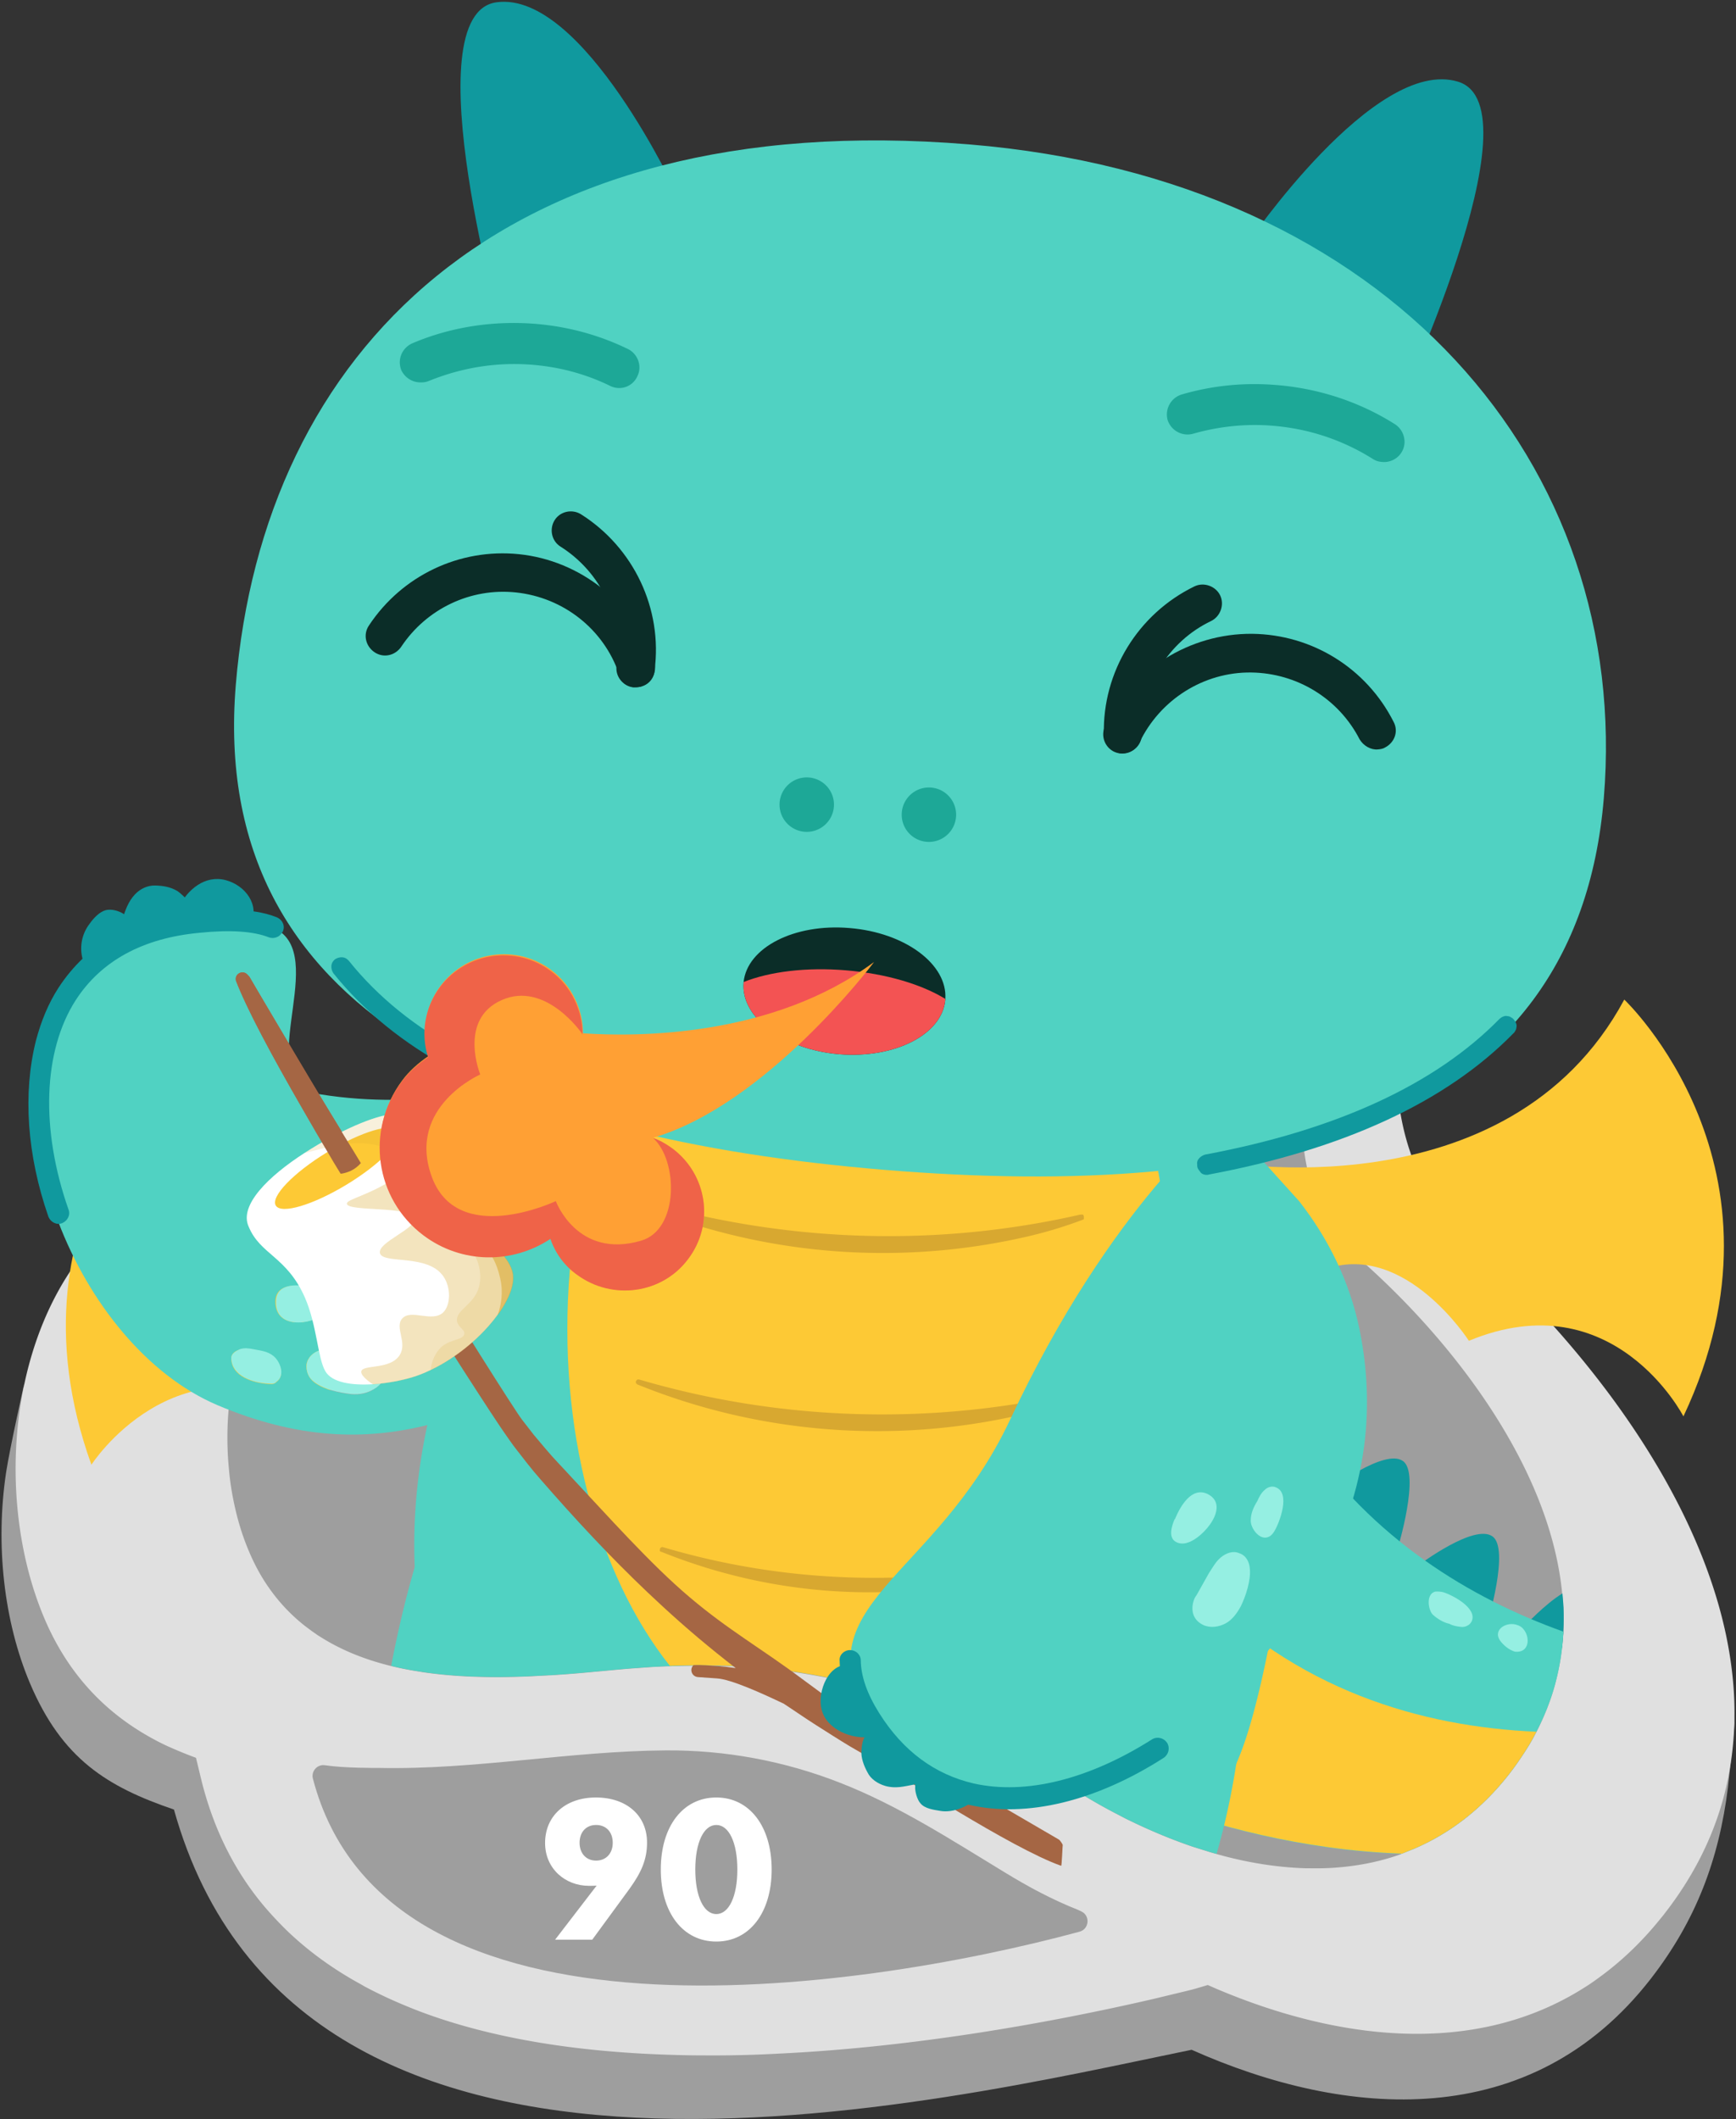
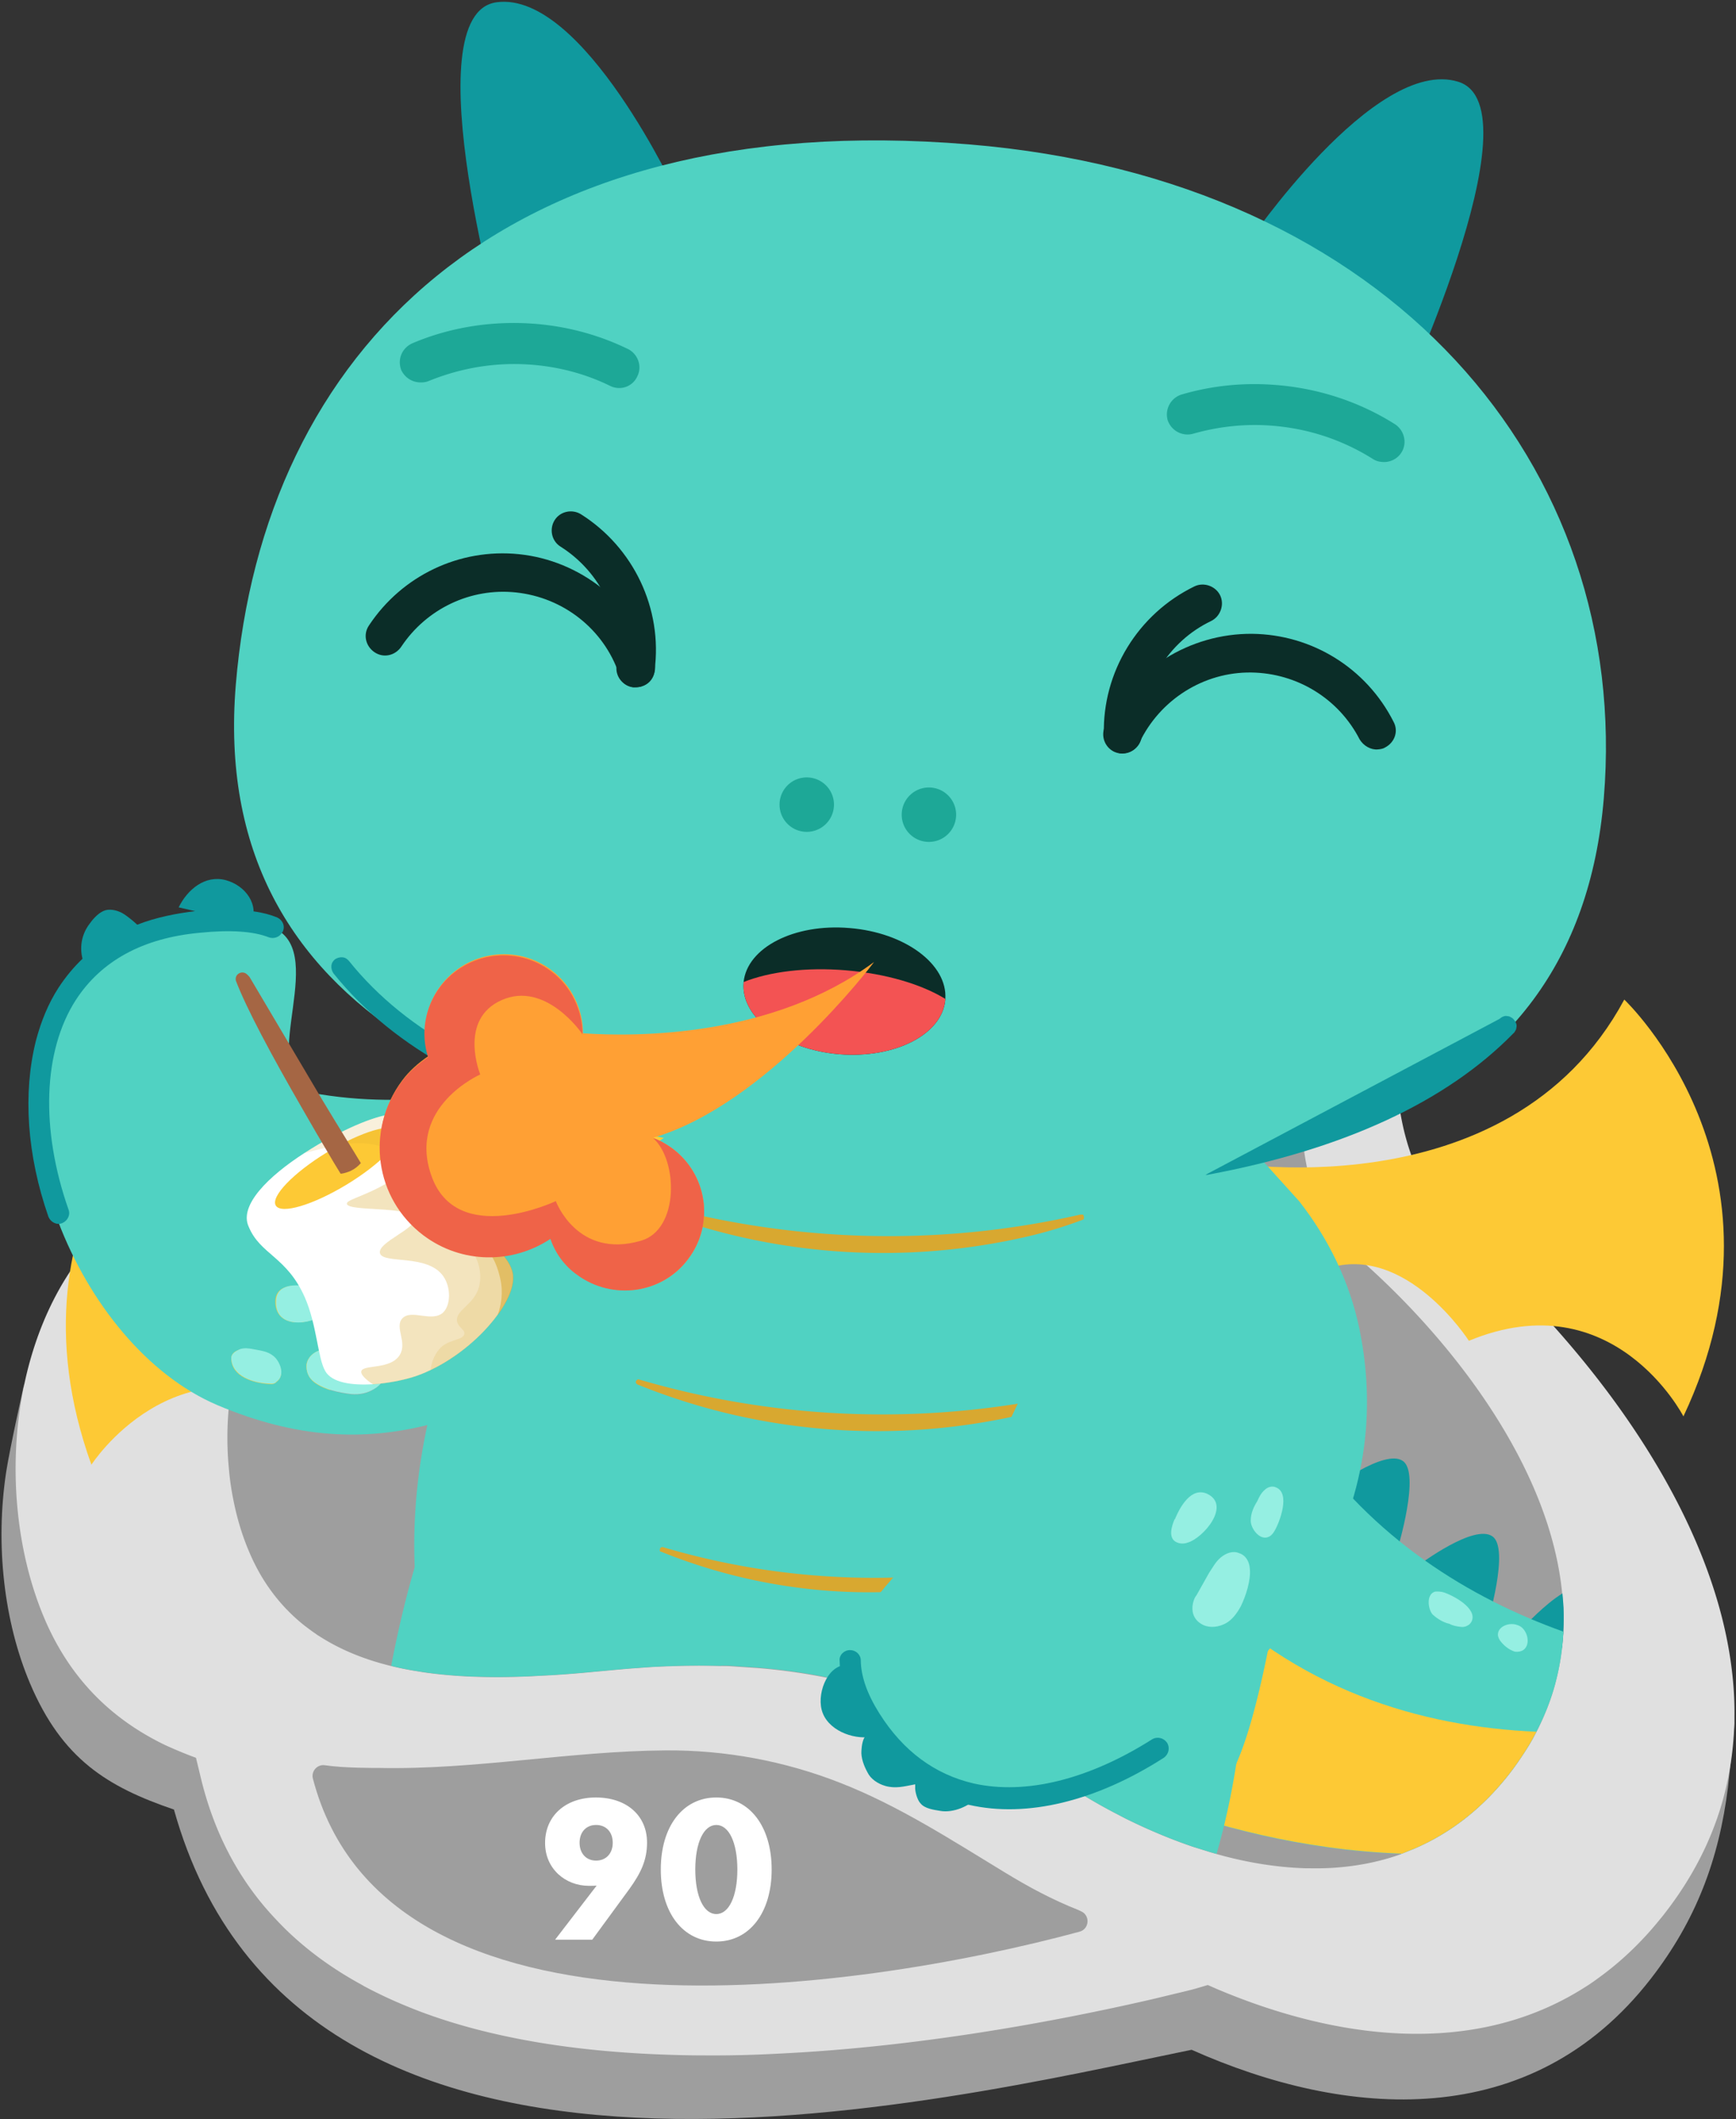
<svg xmlns="http://www.w3.org/2000/svg" width="916" height="1118" fill="none">
  <rect width="100%" height="100%" fill="#333333" stroke="none" />
  <path d="M770.191 691.914c-89.593-79.981 2.848-206.241-43.195-300.106-53.874-110.121-239.941-115.58-302.359-27.174-46.516 65.859-26.818 145.009-89.592 198.409-64.554 54.705-178.472 49.958-259.283 99.916-29.31 18.156-66.215 101.222-63.011 67.165 0 0-7.476 33.345-9.493 46.398-5.815 38.448-1.187 79.032 12.579 111.546 16.969 39.991 40.821 54.586 75.946 66.572 66.453 237.45 404.886 153.79 536.961 126.73 81.523 36.32 178.947 44.15 242.314-37.49 23.852-30.74 35.956-62.896 40.702-100.988.95-7.595 3.442-33.82 3.442-33.82-6.646-89.355-83.185-161.979-145.009-217.158z" fill="#9e9e9e" />
  <path d="M913.776 880.826c-6.171-50.907-31.921-101.222-64.317-144.891-22.309-30.022-47.584-56.841-71.911-78.556-83.303-74.285-9.493-188.56-35.362-279.695-2.017-7.002-4.509-13.766-7.832-20.411-53.874-110.122-239.941-115.58-302.359-27.174-38.566 54.586-53.162 144.06-92.915 203.393-8.188 12.222-17.444 23.14-28.124 32.277-8.662 7.357-17.918 13.29-27.53 17.918a160.26 160.26 0 0 1-22.665 8.9c-41.77 12.935-88.406 10.799-131.956 20.055-15.782 3.322-31.09 8.188-45.567 15.782-76.183 39.753-90.66 152.367-59.926 225.109 13.647 32.277 35.599 53.044 62.062 66.216 1.661.83 3.204 1.542 4.865 2.254 4.272 1.899 8.663 3.679 13.172 5.34l2.611 10.799c6.526 26.937 18.037 49.365 33.582 67.758 3.441 4.03 7.001 7.83 10.68 11.51 11.866 11.63 25.513 21.48 40.583 29.67.356.23.831.47 1.187.71 9.256 4.98 19.105 9.37 29.31 13.29 39.872 15.07 86.507 21.72 134.804 23.02 7.239.24 14.477.24 21.716.24 11.036 0 22.19-.36 33.226-.95 71.199-3.44 141.924-16.02 196.984-28.72l18.749-4.51c.356-.12.95-.24 1.899-.47 3.085-.83 8.544-2.49 8.544-2.49l4.865 2.13c63.367 26.82 135.516 36.08 193.543-.59 2.492-1.54 4.984-3.21 7.357-4.99 11.748-8.42 22.903-18.86 33.108-31.56.831-.95 1.543-1.9 2.373-2.97 18.156-23.375 28.836-47.82 33.583-72.621v-.119c2.136-10.917 3.085-21.953 3.085-32.87 0-7.595-.475-15.189-1.424-22.784zm-88.88-20.054v.712a87.42 87.42 0 0 1-.712 7.832c-.594 5.696-1.662 11.391-3.086 17.087-.83 3.442-1.898 6.883-3.085 10.324-2.017 5.696-4.391 11.274-7.238 16.851-.356.712-.831 1.543-1.187 2.255-1.543 2.966-3.323 5.814-5.221 8.781-2.492 3.797-5.103 7.594-8.07 11.392-14.596 18.63-31.446 31.209-49.483 39.041l-7.001 2.848c-.238 0-.356.118-.475.237-10.561 3.797-21.597 6.052-32.87 7.001-5.221.475-10.561.594-15.901.475h-1.899c-14.358-.475-28.836-2.729-43.194-6.527-1.187-.356-2.255-.593-3.442-.949s-2.254-.593-3.322-.949l-9.137-2.848c-12.223-4.154-24.208-9.256-35.719-14.952l-5.458-2.848c-11.155-5.815-21.597-12.223-31.446-18.987-4.628-3.204-9.375-6.289-14.003-9.256-8.781-5.577-17.562-10.561-26.462-15.07-2.848-1.543-5.815-2.967-8.663-4.272-.475-.237-1.068-.475-1.542-.712-6.29-2.967-12.698-5.696-19.106-8.188l-5.458-2.136c-.475-.237-1.068-.356-1.543-.593s-.949-.356-1.305-.475c-1.424-.475-2.848-1.068-4.391-1.543-.474-.237-1.068-.356-1.542-.593-1.78-.593-3.442-1.187-5.222-1.661l-2.729-.831-4.865-1.424-5.222-1.424-11.391-2.729c-14.24-3.204-28.836-5.459-43.788-6.645l-14.002-.95h-.119c-1.661-.119-3.323-.119-4.984-.119-8.9-.237-17.918-.237-27.174.119-4.51.119-9.138.356-13.766.712-.949.119-1.898.119-2.966.238-3.916.237-7.832.593-11.748.949l-11.629 1.068a631.21 631.21 0 0 1-22.309 1.78l-7.239.356c-3.56.237-7.12.356-10.68.474-16.375.475-32.87 0-48.771-2.254-1.78-.237-3.441-.593-5.221-.831-4.272-.712-8.544-1.543-12.698-2.611-13.646-3.322-26.581-8.425-37.972-15.782-.594-.356-1.187-.712-1.78-1.187-2.136-1.424-4.154-2.966-6.171-4.509-8.781-7.001-16.376-15.545-22.665-26.106-2.373-4.035-4.509-8.307-6.408-12.816-3.56-8.307-6.289-17.326-8.188-26.819a141.64 141.64 0 0 1-2.492-17.325c-4.746-50.077 12.816-106.087 57.909-129.702 29.547-15.307 63.248-16.375 95.881-20.054l6.171-.712c2.136-.237 4.39-.593 6.526-.949 7.358-1.068 14.596-2.374 21.716-4.154 16.851-4.153 32.752-11.036 47.11-23.021 6.29-5.34 11.867-11.392 16.969-18.037a149.13 149.13 0 0 0 9.612-14.24c10.324-17.088 18.512-36.786 26.107-56.841l6.645-17.681c8.9-23.733 17.8-46.992 29.429-66.215 1.899-3.086 3.916-6.171 5.933-9.019 14.952-21.004 38.922-35.125 66.215-42.245 61.588-16.257 140.025 3.56 168.861 62.299 35.481 72.268-36.786 169.93 32.752 231.399 47.228 41.77 99.322 108.104 105.73 175.625.238 1.898.356 3.797.475 5.696 0 .712.119 1.305.119 2.017.237 3.797.237 7.951 0 12.223z" fill="#e0e0e0" />
  <path d="M165.116 938.381c-1.068-3.916 2.255-7.714 6.289-7.12 10.324 1.542 26.581 1.424 28.48 1.424 50.67 1.068 100.747-8.9 151.298-9.256 31.446-.237 62.774 5.577 92.084 17.088 30.735 11.985 58.502 30.022 86.626 47.11 12.579 7.713 25.157 14.473 38.922 19.933.475.24 1.068.48 1.78.83 4.747 2.26 4.153 9.26-.949 10.68-117.36 31.69-365.608 68.12-404.53-80.689z" fill="#9e9e9e" />
  <path d="M306.803 662.249s-155.808 14.596-206.359-105.257c0 0-101.459 79.032-52.213 215.734 0 0 43.669-67.995 116.411-28.954 0 0 37.854-48.534 77.963-30.734 0 0 41.77-25.158 68.707-16.02l-4.628-35.007.119.238z" fill="#fdc935" />
  <path d="M737.439 817.111s12.223-40.108 2.73-46.398c-9.493-6.645-38.092 14.833-38.092 14.833l35.362 31.565zm11.867 7.949l35.362 31.802s12.222-40.109 2.729-46.398c-9.73-6.645-38.091 14.833-38.091 14.596zm75.59 35.719v.711l-.712 7.832-19.58-11.629s10.205-11.154 19.817-17.088l.475 5.696c0 .712.119 1.306.119 2.018.118 4.034.118 8.188-.119 12.46z" fill="#10999e" />
  <path d="M824.895 860.778v.712c-.474 8.306-1.661 16.613-3.797 24.919-.83 3.442-1.898 6.883-3.085 10.324-2.255 6.408-5.103 12.816-8.544 19.106-1.543 2.966-3.323 5.814-5.221 8.781-2.492 3.797-5.103 7.594-8.069 11.392-14.596 18.63-31.447 31.209-49.484 39.041-2.492 1.068-4.984 2.136-7.594 2.966-106.087-3.916-188.085-53.043-188.085-53.281l136.465-166.843c36.905 54.111 88.05 85.202 137.414 102.883z" fill="#50d2c2" />
  <path d="M810.656 913.582l-1.187 2.254c-1.542 2.967-3.322 5.815-5.221 8.781-2.492 3.798-5.102 7.595-8.069 11.392-14.596 18.631-31.446 31.209-49.483 39.041l-7.002 2.848c-106.442-3.797-188.559-53.043-188.559-53.162l78.913-89.236c53.636 56.366 120.089 75.471 180.608 78.082z" fill="#fdc935" />
  <path d="M755.951 851.762c-2.492-2.73-3.56-10.799 1.305-12.104 1.424-.119 3.085 0 4.391.356 4.865 1.542 18.156 8.425 14.833 15.426-.593 1.068-1.305 1.78-2.373 2.255-.831.474-2.018.712-3.086.593-2.254-.237-4.39-.593-6.289-1.661-2.967-.593-6.171-2.492-8.781-4.865zm47.704 7.468c4.034 4.51 3.322 13.054-4.391 12.104-3.204-1.068-5.815-3.204-7.832-5.933-3.916-5.933 3.916-10.205 9.256-8.069 1.187.356 2.255 1.068 2.967 1.898z" fill="#95efe2" />
  <path d="M641.913 978.02l-3.322-.949-9.137-2.848c-12.223-4.153-24.208-9.256-35.719-14.952l-5.458-2.848c-11.155-5.814-21.597-12.222-31.447-18.986-4.628-3.204-9.374-6.289-14.002-9.256a313.51 313.51 0 0 0-26.462-15.07c-9.731-4.984-19.462-9.375-29.311-13.172l-5.458-2.136 174.794-45.33c.237-.119 4.865 58.62-14.478 125.547zm-261.301-99.205a434.1 434.1 0 0 0-40.939.83l-2.967.238c-3.916.237-7.832.593-11.748.949l-11.629 1.068a631.02 631.02 0 0 1-22.309 1.78l-7.239.356c-3.56.237-7.12.356-10.679.475-18.156.474-36.549-.119-53.993-3.086-4.272-.712-8.544-1.542-12.697-2.61 7.476-39.16 15.663-62.299 15.663-62.299l158.537 62.299z" fill="#50d2c2" />
  <path d="M641.676 612.53s153.79 29.311 215.378-85.202c0 0 93.389 88.169 31.208 219.888 0 0-36.786-71.556-113.206-39.872 0 0-33.226-51.857-74.878-38.092 0 0-39.278-29.073-66.69-22.428l8.188-34.294z" fill="#fdc935" />
  <path d="M30.787 644.683c16.139 42.364 46.635 80.693 83.897 96.594 42.363 17.919 77.844 18.868 111.545 10.324 18.63-71.437 60.519-137.296 85.439-166.963-51.738-14.596-86.388 1.78-142.873-7.357-37.024-5.815 3.797-69.063-21.478-86.151-1.306 2.373-4.51 3.56-7.12 2.492-7.832-3.086-19.936-4.154-36.193-2.374-30.141 2.73-52.332 14.834-65.622 35.6-17.206 26.937-18.63 68.114-3.797 110.359.831 2.848-.593 6.052-3.797 7.476zm130.888 75.234c.593-3.797 3.56-6.408 7.001-7.476 3.442-1.424 6.527-1.186 10.324-1.068h13.291c2.254.238 4.39.119 6.526 1.424 4.035 2.018 5.934 5.221 5.222 10.205-.594 4.154-3.086 7.832-6.883 9.968-3.56 2.255-7.476 2.967-11.867 2.611-6.645-.831-14.002-2.255-19.461-6.289-3.085-2.374-4.39-5.815-4.153-9.375zm-16.376-33.82c.475-9.374 12.341-8.425 19.224-7.001.237 0 .593 0 .831.119 4.39 1.187 9.256 2.373 9.374 7.713.119 2.255-.83 3.797-2.966 5.577-8.426 7.002-27.056 8.544-26.463-6.408zm-23.258 30.498c0-2.73 2.255-3.916 4.509-4.628 2.255-.594 4.509-.475 6.883 0 3.797.83 7.476.949 10.798 3.678s6.408 9.968 1.662 13.409c-1.187 1.306-2.374 1.187-4.51 1.068-7.713-.593-19.342-3.797-19.342-13.527z" fill="#50d2c2" />
  <path d="M165.947 729.17c5.459 4.035 12.816 5.459 19.461 6.29 4.391.356 8.307-.475 11.867-2.611 3.797-2.136 6.289-5.815 6.882-9.968.712-4.984-1.305-8.188-5.221-10.205-2.136-1.305-4.391-1.187-6.527-1.424-4.153-.119-9.493 0-13.29 0-3.916 0-6.883-.237-10.324 1.068-3.441 1.068-6.408 3.679-7.001 7.476-.356 3.678.949 7.12 4.153 9.374zm-43.906-12.57c.356 9.493 11.747 12.934 19.461 13.29 2.254.238 3.322.238 4.509-1.068 4.746-3.441 1.661-10.68-1.661-13.409s-7.002-2.848-10.799-3.678c-2.492-.475-4.628-.712-6.883 0-2.136.949-4.746 2.373-4.627 4.865zm23.614-30.501c-.949 14.951 17.8 13.409 26.344 6.645 2.136-1.78 3.085-3.323 2.966-5.577-.118-5.34-4.984-6.527-9.374-7.714-.237 0-.593 0-.831-.118-6.764-1.899-18.63-2.848-19.105 6.764z" fill="#95efe2" />
  <g fill="#10999e">
    <path d="M25.566 641.948c1.187 2.848 4.391 4.509 7.239 3.323s4.509-4.391 3.323-7.239c-14.833-42.244-13.409-83.54 3.797-110.358 13.409-20.767 35.481-32.87 65.622-35.6 16.257-1.661 28.361-.712 36.192 2.374 2.73 1.068 5.815-.119 7.12-2.492 0-.238.356-.238.356-.475 1.306-2.967 0-6.052-2.966-7.476-3.442-1.424-7.832-2.611-12.46-3.204-7.951-1.187-17.681-1.187-29.073-.237h-.237-.594c-11.154 1.305-21.597 3.441-31.09 7.12-2.848 1.186-5.696 2.254-8.663 3.678-7.476 3.798-14.359 8.544-20.292 14.121-4.865 4.628-9.137 9.731-12.935 15.545-5.459 8.426-9.256 17.8-11.985 28.124-6.883 27.649-4.747 60.045 6.645 92.796z" />
    <path d="M94.273 478.667c4.628-9.375 13.884-17.207 24.802-14.359 10.561 2.848 18.037 13.172 13.29 23.259l-38.092-8.9z" />
-     <path d="M64.489 493.379c-1.068-3.442-.949-5.103.119-8.544 1.543-4.628 2.967-9.137 6.645-13.053 2.729-2.848 6.527-4.747 10.68-4.628s7.951.712 11.748 2.966c2.136 1.306 12.698 11.63 12.698 14.359l-41.889 8.9z" />
    <path d="M74.694 490.654l-30.734 16.613c-2.255-6.883-1.068-14.24 3.323-19.936 2.255-3.204 5.221-6.171 8.307-7.12 3.085-.831 6.645.237 9.018 1.543s9.375 6.882 10.087 8.9z" />
  </g>
  <g fill="#50d2c2">
    <path d="M668.97 871.091c-30.497 150.109-53.993 42.127-120.92 36.668-15.427-1.305-27.412-1.187-36.905-.237-1.661.118-3.323.356-4.747.474-6.289-2.966-12.697-5.696-19.105-8.188l-5.458-2.136c-.475-.237-1.068-.356-1.543-.593s-.949-.356-1.305-.475c-1.424-.474-2.848-1.068-4.391-1.542-.475-.238-1.068-.356-1.543-.594-1.78-.593-3.441-1.186-5.221-1.661l-2.729-.83-4.866-1.424-5.221-1.424-11.392-2.73c-14.239-3.204-28.835-5.458-43.787-6.645l-14.003-.949h-.118c-1.662-.119-3.323-.119-4.984-.119-13.291-.356-26.819-.119-40.94.831-.949.118-1.898.118-2.966.237-3.916.237-7.832.593-11.748.949l-11.629 1.068a628.71 628.71 0 0 1-22.31 1.78l-7.238.356c-3.56.238-7.12.356-10.68.475-16.376.475-32.87 0-48.771-2.255-2.848-13.29-4.747-31.921-5.696-57.197-1.068-30.853 2.966-59.926 9.968-86.626 11.866-45.33 32.276-84.608 52.094-114.749 2.136-.238 4.39-.594 6.526-.95 24.683-3.56 48.416-10.086 68.826-27.293 6.289-5.34 11.867-11.392 16.969-18.037 3.441-4.509 6.645-9.256 9.612-14.24l84.134 9.256-.712 8.544 133.379 7.357s2.967 3.798 7.714 11.155c22.665 35.244 86.863 147.383 61.706 271.744z" />
    <path d="M287.342 622.85l-6.527.949c11.392-17.444 22.546-31.802 31.684-42.601 10.442-12.46 18.037-20.173 20.41-22.427.593-.475.949-.712.949-.712h.238l48.652 5.34c-2.966 4.983-6.289 9.73-9.612 14.239-5.102 6.646-10.679 12.816-16.969 18.037-20.41 17.088-44.143 23.615-68.825 27.175z" />
  </g>
  <g fill="#fdc935">
-     <path d="M614.265 696.541c-7.832 94.339-50.789 176.1-106.443 212.174-.475-.237-1.068-.475-1.543-.712-6.289-2.967-12.697-5.696-19.105-8.188l-5.458-2.136c-.475-.237-1.068-.356-1.543-.593s-.949-.356-1.305-.475c-1.424-.475-2.848-1.068-4.391-1.543-.475-.237-1.068-.356-1.543-.593-1.78-.593-3.441-1.187-5.221-1.661l-2.729-.831-4.866-1.424-5.221-1.424-11.392-2.729c-14.239-3.204-28.835-5.459-43.787-6.645l-14.003-.95h-.118c-1.662-.118-3.323-.118-4.984-.118-8.9-.238-17.919-.238-27.175.118-38.21-48.059-59.688-125.548-52.806-208.258 1.543-18.631 4.391-35.956 8.426-51.976 16.85-4.153 32.751-11.036 47.11-23.021 6.289-5.34 11.866-11.392 16.969-18.037 3.441-4.509 6.645-9.256 9.612-14.24 10.324-17.088 18.512-36.786 26.106-56.841l6.645-17.681c18.393-6.052 38.211-8.307 58.502-6.645 86.863 7.12 151.18 82.354 140.263 214.429z" />
    <path d="M356.168 595.675c-14.359 12.104-30.26 18.868-47.11 23.021 17.562-70.131 57.434-113.681 106.561-129.938l-6.645 17.681c-7.595 20.054-15.783 39.753-26.107 56.84-2.966 4.984-6.289 9.731-9.612 14.24-5.221 6.764-10.798 12.816-17.087 18.156z" />
  </g>
  <path d="M570.003 640.766c-75.827 17.325-154.977 14.715-229.736-7.001-.238 0-.831-.119-1.068.237s-.594.475-.594.831c0 .237-.118.831.238 1.068s.474.593.83.593c64.436 26.107 135.635 31.447 203.155 15.664a226.15 226.15 0 0 0 28.124-8.544c.237 0 .356-.237.593-.237s.356-.237.356-.475v-.593-.593c0-.238-.237-.356-.237-.594s-.237-.356-.475-.356h-.593-.593zm-3.085 93.981c-75.827 17.325-154.977 14.952-229.736-7.001-.238 0-.831-.119-1.068.237s-.594.475-.594.831c0 .237-.118.83.238 1.068s.474.593.83.593c64.436 26.106 135.635 31.446 203.155 15.664 9.612-2.492 18.987-5.103 28.124-8.544.237 0 .356-.238.593-.238s.356-.237.356-.474c.356-.238.356-.831.119-1.068-.237-.356-.475-.594-.712-.95-.475 0-.949 0-1.305-.118zm-17.444 87.695c-66.215 15.07-134.804 13.053-199.832-6.29-.238 0-.594 0-.831.238-.356.237-.593.474-.593.83 0 .238 0 .594-.119.831.237.356.237.593.831.593 56.128 22.665 117.834 27.531 176.692 13.528 8.188-2.136 16.495-4.509 24.445-7.357.356-.237.594-.237.594-.475s0-.593.118-.83c0-.238-.237-.594-.474-.831s-.594-.237-.831-.237z" fill="#d8a830" />
  <path d="M735.777 219.284S813.028 56.12 769.241 43.067c-43.906-13.29-111.071 85.439-111.071 85.439l77.607 90.778zM266.219 180.48S216.736 6.873 262.184 1.177c45.687-5.933 95.526 102.289 95.526 102.289l-91.491 77.014z" fill="#10999e" />
  <path d="M846.255 421.012C860.732 246.336 734.472 94.563 511.263 76.17 263.727 55.759 138.891 186.647 124.414 361.323c-14.358 174.795 142.873 239.349 342.35 255.844 199.594 16.494 365.014-21.716 379.491-196.155z" fill="#50d2c2" />
  <path d="M729.369 243.713c3.916.356 7.95-1.543 10.086-4.984 3.204-4.984 1.543-11.748-3.441-14.952-18.749-11.866-40.346-18.867-62.418-20.647-17.088-1.424-33.82.237-50.077 4.984a11.06 11.06 0 0 0-7.476 13.29 11.06 11.06 0 0 0 13.291 7.476c13.646-3.916 27.886-5.459 42.245-4.272 18.986 1.543 36.786 7.476 52.687 17.444 1.78 1.186 3.441 1.542 5.103 1.661zm-508.243-42.005c1.662.119 3.323 0 5.103-.712 17.562-7.12 35.837-10.087 54.823-8.544 14.359 1.187 28.124 4.865 40.94 11.155 5.34 2.61 11.866.474 14.358-5.222 2.611-5.34.119-11.866-5.221-14.358-15.189-7.357-31.446-11.748-48.534-13.172-22.072-1.78-44.5 1.543-64.91 10.205-5.459 2.374-8.188 8.425-5.933 14.24 1.898 3.916 5.577 6.171 9.374 6.408zM490.14 444.154a14.36 14.36 0 0 0 14.359-14.358 14.36 14.36 0 0 0-14.359-14.358 14.36 14.36 0 0 0-14.358 14.358 14.36 14.36 0 0 0 14.358 14.358zm-50.148-18.485c.653-7.903-5.224-14.839-13.127-15.493a14.36 14.36 0 0 0-15.492 13.128 14.36 14.36 0 0 0 13.127 15.492 14.36 14.36 0 0 0 15.492-13.127z" fill="#1da897" />
-   <path d="M130.465 514.039l1.187 1.306c26.581 47.466 135.634 222.973 143.822 233.652l6.171 7.951 6.408 7.595c4.272 5.102 9.137 9.968 13.646 14.952 18.512 19.698 41.533 45.686 62.062 63.011 20.529 17.444 37.855 27.056 59.452 43.194l16.257 11.986 16.613 11.51 16.85 11.273 85.914 50.077c.356.238 2.017 2.492 1.899 2.848-.119.475-.475 11.036-.831 10.918-25.869-9.019-87.575-49.365-93.627-52.688l-17.8-10.324c-5.933-3.56-11.629-7.239-17.444-10.917s-11.391-7.595-17.206-11.392l-.119-.119c-12.222-5.814-28.005-12.934-35.362-13.409l-10.086-.712c-3.204-.237-4.628-4.035-2.374-6.289 3.679-.238 9.137.237 12.816.474 3.204.238 6.408.594 9.493 1.068-13.409-10.323-26.343-21.241-38.803-32.751-20.292-18.631-39.278-38.567-57.434-59.096-4.51-5.221-9.137-10.205-13.409-15.664l-6.29-8.069c-2.136-2.729-4.034-5.577-6.052-8.425-8.069-11.155-122.106-187.492-141.686-238.756v-.237c-.712-3.323 3.56-5.459 5.933-2.967z" fill="#a56644" />
  <path d="M685.464 633.651l-39.871-44.143s-58.621 44.262-112.851 159.961c-39.753 84.134-111.308 97.306-73.216 157.944 54.467 86.864 180.134 25.988 237.924-77.963 27.411-49.128 26.699-95.17 19.817-128.515-5.103-24.564-16.257-47.466-31.803-67.284z" fill="#50d2c2" />
  <path d="M502.601 949.776c2.73 1.068 5.696 1.899 8.663 2.373 30.497 7.002 67.046-1.898 102.764-24.801 2.611-1.78 3.441-5.221 1.78-7.95-1.78-2.611-5.221-3.442-7.951-1.78-33.345 21.122-66.571 29.429-94.101 23.258-20.411-4.746-37.142-16.969-49.721-36.905-6.645-10.561-9.73-19.698-9.849-28.005 0-3.085-2.611-5.458-5.696-5.458s-5.815 2.61-5.459 5.696c.238 10.561 4.035 21.715 11.63 33.938 12.341 19.817 28.479 33.107 47.94 39.634z" fill="#10999e" />
  <path d="M629.216 847.373c-.356 4.153 1.306 7.831 5.815 9.967 3.797 1.662 8.188.95 11.748-.949 3.441-1.899 5.933-5.34 7.951-9.018 2.729-5.578 5.339-13.766 4.746-19.818-.237-3.678-2.136-7.12-5.696-8.187-3.204-1.424-6.882 0-9.612 2.254s-4.39 5.459-6.289 8.307l-6.527 11.629c-1.186 1.424-1.898 3.56-2.136 5.815zm30.734-45.212c-.118 4.153 4.866 10.917 9.612 8.543 1.424-.712 2.374-2.017 3.086-3.322 2.61-4.509 8.306-19.58.712-22.665-2.136-1.068-4.747-.119-6.171 1.424-1.78 1.542-2.848 3.678-3.797 5.814-1.78 2.848-3.442 6.29-3.442 10.206zm-39.871-1.067c0 .238 0 .238-.356.475-1.424 3.441-3.56 9.731.949 11.985 1.899.949 4.035.949 6.052.237 8.188-2.373 23.021-19.698 10.205-25.75-8.306-3.678-14.121 6.645-16.85 13.053z" fill="#95efe2" />
  <g fill="#10999e">
    <path d="M448.015 878.458l11.273 37.854c-9.256 1.424-23.021-3.56-25.75-14.358-2.492-9.968 4.034-24.92 14.477-23.496z" />
    <path d="M457.745 915.004l32.277 22.428c-2.492 2.848-3.916 3.322-7.832 4.034-5.102.95-9.612 2.255-15.07.712-4.035-1.186-7.714-3.678-9.375-7.12-1.899-3.441-3.56-7.832-3.204-11.629.119-2.017.593-7.238 3.204-8.425z" />
-     <path d="M484.445 937.195l30.972 10.918c-3.679 4.746-12.579 8.425-19.224 7.238-3.56-.593-8.188-1.187-10.443-3.916-1.78-1.78-3.085-6.645-2.848-8.781-.118-1.187.119-4.747 1.543-5.459zM328.518 595.208c1.424.118 2.848-.356 3.679-1.068 1.187-.712 1.78-2.018 1.899-3.442s0-2.729-.831-3.678c-.712-1.187-2.017-1.78-3.204-2.255-66.334-13.528-115.461-39.753-145.958-77.844-1.068-1.187-2.018-1.78-3.442-1.899s-2.848.356-3.916 1.068c-1.186 1.068-1.78 2.017-1.898 3.441s.356 2.848 1.068 3.916c32.158 40.109 83.184 67.639 152.247 81.642l.356.119zm307.581 24.562c.593 0 1.068.119 1.661-.119 71.081-13.29 125.192-38.21 160.673-74.403.593-.474.949-1.068 1.305-1.78.356-.474.356-1.305.475-1.898.119-.831-.119-1.424-.356-2.018s-.712-1.186-1.187-1.78-1.068-.949-1.78-1.305c-.474-.356-1.305-.356-1.898-.474-.831-.119-1.424.118-2.017.355s-1.187.712-1.78 1.187c-33.939 34.65-86.152 58.621-155.215 71.555-1.068.237-2.254.95-3.204 1.899-.949 1.068-1.305 2.136-1.068 3.56-.118 1.424.594 2.492 1.424 3.441.594 1.068 1.662 1.661 2.967 1.78z" />
+     <path d="M484.445 937.195l30.972 10.918c-3.679 4.746-12.579 8.425-19.224 7.238-3.56-.593-8.188-1.187-10.443-3.916-1.78-1.78-3.085-6.645-2.848-8.781-.118-1.187.119-4.747 1.543-5.459zM328.518 595.208c1.424.118 2.848-.356 3.679-1.068 1.187-.712 1.78-2.018 1.899-3.442s0-2.729-.831-3.678c-.712-1.187-2.017-1.78-3.204-2.255-66.334-13.528-115.461-39.753-145.958-77.844-1.068-1.187-2.018-1.78-3.442-1.899s-2.848.356-3.916 1.068c-1.186 1.068-1.78 2.017-1.898 3.441s.356 2.848 1.068 3.916c32.158 40.109 83.184 67.639 152.247 81.642l.356.119zm307.581 24.562c.593 0 1.068.119 1.661-.119 71.081-13.29 125.192-38.21 160.673-74.403.593-.474.949-1.068 1.305-1.78.356-.474.356-1.305.475-1.898.119-.831-.119-1.424-.356-2.018s-.712-1.186-1.187-1.78-1.068-.949-1.78-1.305c-.474-.356-1.305-.356-1.898-.474-.831-.119-1.424.118-2.017.355s-1.187.712-1.78 1.187z" />
  </g>
  <path d="M392.36 518.075v.356c-1.542 18.393 21.123 35.243 50.433 37.735 29.429 2.373 54.468-10.442 56.01-28.835v-.356c1.187-18.275-21.241-35.007-50.551-37.38-29.192-2.492-53.993 10.324-55.892 28.48z" fill="#0b2d28" />
  <path d="M392.36 518.075v.356c-1.542 18.393 21.123 35.244 50.433 37.736 29.429 2.373 54.468-10.443 56.01-28.836v-.356c-12.578-7.713-31.209-13.29-52.331-15.07s-40.465.712-54.112 6.17z" fill="#f35353" />
  <path d="M160.845 684.443c6.408 14.596 6.764 32.04 10.799 38.923 3.441 6.052 14.002 7.594 25.275 6.882 7.239-.474 14.715-1.899 20.648-3.678 3.204-.95 6.408-2.255 9.612-3.798 14.002-6.645 27.056-17.8 35.125-28.835 6.408-8.782 9.73-17.325 7.832-23.496-2.611-8.9-13.528-16.376-24.801-30.378-15.902-19.343-4.391-37.973-16.139-47.941-.356-.356-.712-.712-1.186-.949-.238-.238-.475-.356-.831-.475-7.001-4.272-17.919-4.509-29.073-.949-6.171 1.898-14.121 5.34-22.428 9.73-5.102 2.611-10.205 5.696-15.189 8.9-18.749 12.104-34.413 27.412-29.31 38.685 6.17 14.952 20.054 15.664 29.666 37.379z" fill="#fff" />
  <path d="M183.051 624.85c17.86-10.865 30.019-23.485 27.158-28.188s-19.659.292-37.519 11.157-30.02 23.486-27.159 28.189 19.659-.293 37.52-11.158z" fill="#fdc935" />
  <g fill="#d8a830">
    <path opacity=".31" d="M196.919 730.368c7.239-.475 14.715-1.899 20.648-3.679 28.836-8.899 57.434-40.583 52.688-56.247-2.611-8.9-13.528-16.376-24.801-30.378-16.495-19.936-3.56-39.16-17.444-48.89-.238-.237-.475-.356-.831-.475.475 2.255 1.068 5.222.475 8.663-1.543 9.374-9.731 15.545-16.851 20.529-15.426 10.917-28.123 12.578-27.767 15.189.593 4.272 34.057.949 35.599 7.713 1.187 5.34-19.461 12.579-18.156 18.275 1.424 6.052 25.395.118 33.583 12.459 3.916 5.815 3.797 14.952-.238 18.868-5.814 5.459-16.969-2.017-21.597 3.204-4.153 4.628 2.848 12.579-1.305 19.224-4.865 7.95-19.58 4.865-20.292 8.662-.356 1.662 2.255 4.272 6.289 6.883z" />
    <path opacity=".17" d="M230.026 625.823c2.373 10.086-6.882 16.85-3.441 23.14 3.441 6.408 13.765 1.78 21.122 9.493 5.103 5.34 7.239 14.952 4.51 22.071-3.204 8.307-12.104 11.036-11.036 16.614.712 3.322 4.272 4.272 3.797 6.645-.593 3.204-7.12 2.61-11.867 6.645-3.441 2.967-5.577 8.188-5.933 12.46 25.157-11.985 47.229-38.566 43.076-52.45-2.611-8.9-13.528-16.376-24.801-30.378-16.495-19.936-3.56-39.16-17.444-48.89-.237-.238-.475-.356-.831-.475-7.001-4.272-17.918-4.509-29.073-.949-6.17 1.898-14.121 5.34-22.428 9.73-5.102 2.611-10.205 5.696-15.189 8.9 27.412-7.357 34.888-7.476 55.18 2.255 1.78.83 12.222 5.814 14.358 15.189z" />
    <path opacity=".55" d="M234.18 645.164c.831 4.984 11.392 4.154 19.936 11.274 7.001 5.933 8.9 14.121 9.849 18.155 1.661 7.239.475 14.003-1.424 19.343 6.408-8.782 9.731-17.325 7.832-23.496-2.611-8.9-13.528-16.376-24.801-30.378-15.901-19.343-4.391-37.973-16.138-47.941.593 3.323 1.305 7.951 1.661 14.477.593 9.849-.356 11.511 1.424 16.139 2.492 6.526 6.17 8.425 5.814 13.29-.593 4.984-4.627 5.933-4.153 9.137z" />
  </g>
  <g fill="#0b2d28">
    <path d="M726.996 395.363c1.424-.118 2.848-.356 3.916-1.068 4.984-2.61 7.12-8.544 4.391-13.528-14.359-28.361-43.075-46.042-74.64-46.398-32.989-.237-63.486 18.868-77.607 48.772-2.374 5.102-.119 11.036 4.746 13.409 5.103 2.373 11.036.356 13.409-4.747 10.799-22.665 33.939-37.379 59.096-37.023 24.089.356 46.042 13.765 57.078 35.243 2.017 3.442 6.051 5.696 9.611 5.34z" />
    <path d="M592.786 397.382c5.577-.356 9.849-4.746 9.731-10.324-.356-25.275 13.765-48.534 36.548-59.451 4.866-2.373 7.12-8.544 4.747-13.528-2.373-4.865-8.544-7.119-13.528-4.746-29.785 14.477-48.653 45.093-47.822 78.2.119 5.577 4.747 10.087 10.324 9.968-.237-.119 0-.119 0-.119zm-255.367-35.008c.593 0 .83-.237 1.424-.475 5.102-1.78 8.069-7.594 6.289-12.815-10.798-31.091-38.922-53.4-71.318-56.722-31.327-3.204-61.706 11.273-79.149 37.617-3.204 4.746-1.78 10.917 2.966 14.121s10.917 1.78 14.121-2.967c13.291-19.936 36.431-31.09 60.401-28.598 25.038 2.61 46.398 19.342 54.467 43.075.95 5.103 5.696 7.713 10.799 6.764z" />
    <path d="M337.419 362.377c4.272-.712 7.594-4.034 7.95-8.544 4.391-32.632-11.036-65.028-38.922-82.591-4.746-2.847-11.036-1.423-13.884 3.323s-1.424 11.036 3.323 13.884c21.122 13.409 32.989 37.973 29.429 62.892-.712 5.459 3.323 10.562 8.781 11.274 1.068-.119 2.136 0 3.323-.238z" />
  </g>
  <path d="M363.051 664.267c14.003-18.393 10.324-44.618-8.425-58.501-3.323-2.374-6.408-4.154-10.087-5.459.356-.119.356-.119.594-.237 58.858-17.444 114.393-90.186 116.054-92.559-53.636 39.871-125.785 39.515-153.553 37.617 0-12.46-5.814-25.157-16.494-33.226-18.393-14.003-44.618-10.324-58.621 8.069-8.306 11.036-10.324 24.919-6.408 37.142-5.221 3.56-10.205 7.832-14.002 13.053-18.987 25.513-14.121 61.587 11.51 80.93 20.174 15.189 46.992 15.189 67.046 1.898 2.492 7.358 7.358 14.24 14.122 18.987 18.393 14.24 44.618 10.561 58.264-7.714z" fill="#ffa034" />
  <path d="M363.051 664.264c14.002-18.393 10.324-44.618-8.426-58.502-3.322-2.373-6.407-4.153-10.086-5.458 13.29 11.747 13.884 48.415-6.289 54.23-33.701 9.849-44.974-20.886-44.974-20.886s-52.451 24.92-65.741-13.646c-12.579-36.312 25.869-53.162 25.869-53.162s-11.867-29.073 11.392-39.278c22.902-10.087 41.889 16.969 42.601 18.156 0-12.46-5.815-25.157-16.495-33.227-18.393-14.002-44.618-10.323-58.62 8.07-8.307 11.035-10.324 24.919-6.408 37.142-5.222 3.56-10.206 7.832-14.003 13.053-18.986 25.513-14.121 61.587 11.511 80.93 20.173 15.189 46.991 15.189 67.046 1.898 2.492 7.357 7.357 14.24 14.121 18.987 18.63 13.646 44.855 9.967 58.502-8.307z" fill="#ef6348" />
  <path d="M124.414 517.125v.119c5.578 14.714 18.868 39.516 35.244 67.876l7.12 12.342 5.814 9.849c2.255 3.916 4.628 7.832 7.12 11.866h.475c1.543-.237 3.085-.712 4.747-1.424 2.254-1.068 4.034-2.492 5.458-4.153-2.373-4.035-4.865-7.95-7.238-11.866l-6.052-9.85-7.12-11.747-38.211-64.554c0-.119-.474-.594-1.186-1.306-2.492-2.729-6.764-.593-6.171 2.848z" fill="#a56644" />
  <path d="M314.412 948.27c16.2 0 27 9.5 27 23.8 0 9.4-3.4 16.2-9.2 24.3l-19.7 26.9h-19.6l21.9-28.5c-1.3.1-2.6.1-4.1.1-12.4 0-23.1-9-23.1-22.6 0-14.3 10.8-24 26.8-24zm-8.6 23.9c0 5.6 3.5 9.4 8.7 9.4 5.3 0 8.8-3.8 8.8-9.4 0-5.7-3.5-9.4-8.8-9.4-5.2 0-8.7 3.7-8.7 9.4zm72.153 52.1c-17.6 0-29.3-15.2-29.3-38s11.7-38 29.3-38c17.5 0 29.2 15.2 29.2 38s-11.7 38-29.2 38zm0-14.5c6.7 0 11.1-9.4 11.1-23.5s-4.4-23.5-11.1-23.5-11.1 9.4-11.1 23.5 4.4 23.5 11.1 23.5z" fill="#fff" />
</svg>